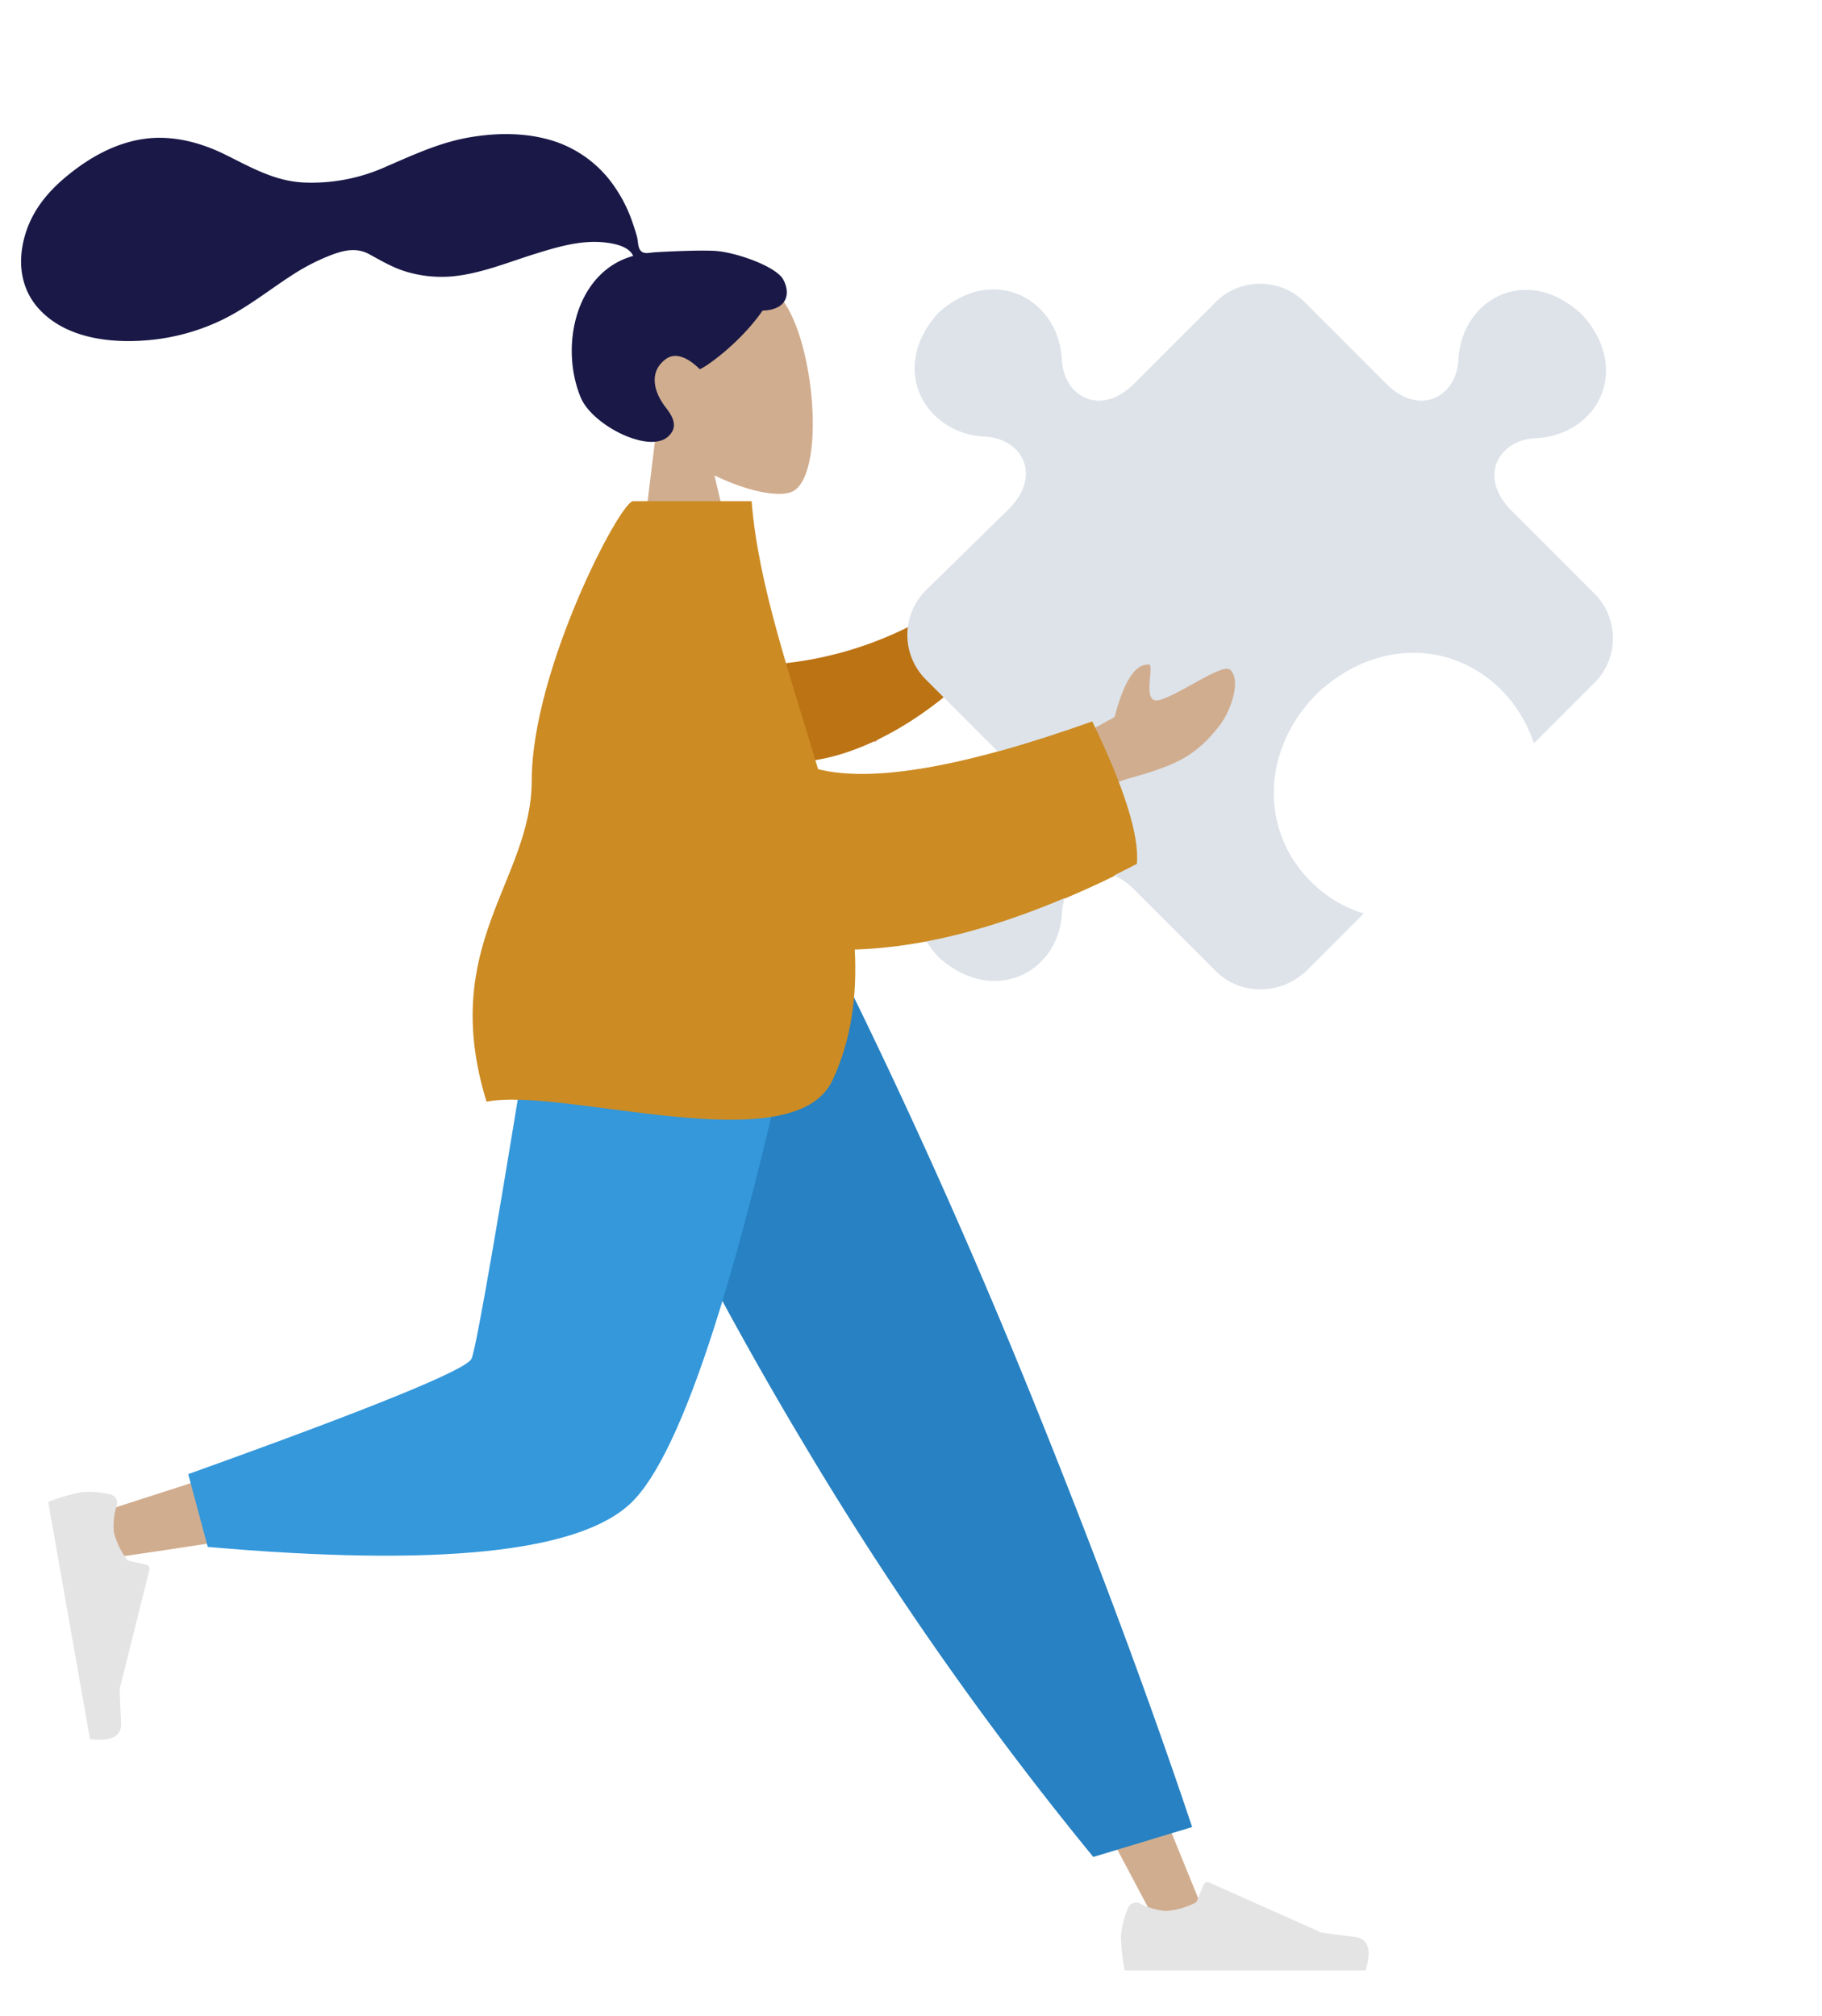
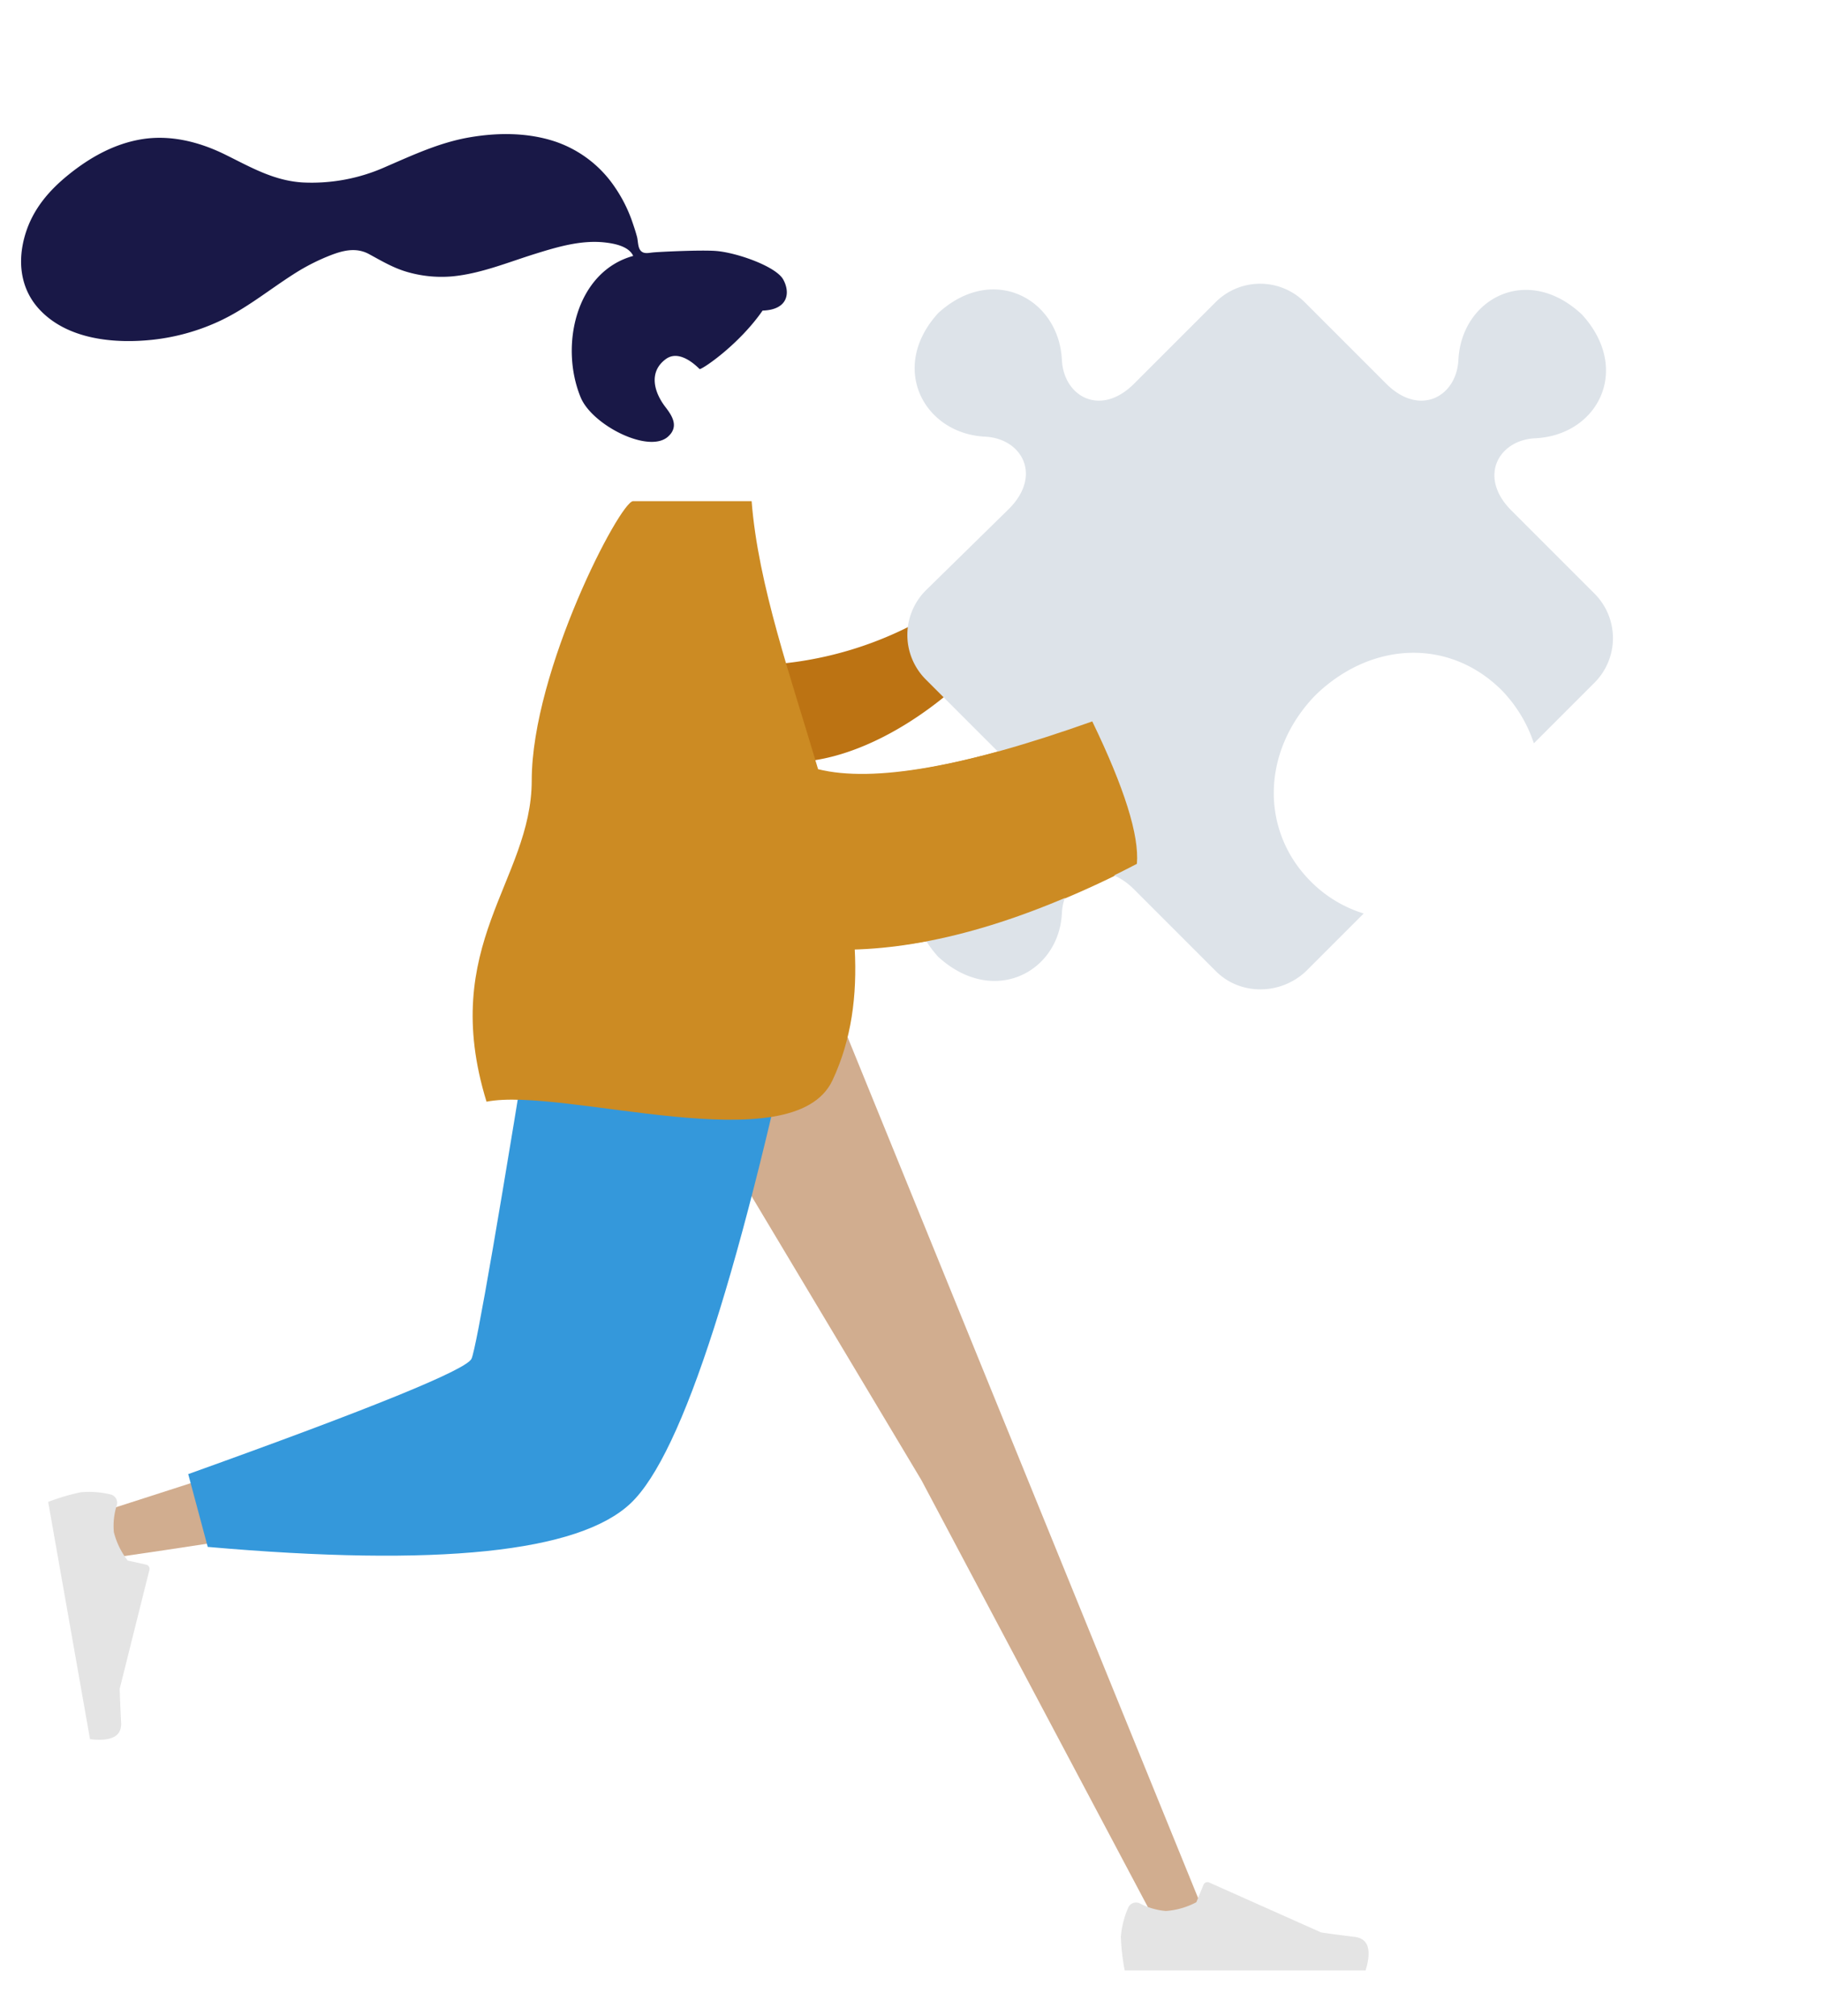
<svg xmlns="http://www.w3.org/2000/svg" viewBox="0 0 426.608 472">
  <title>main_pic</title>
  <g>
    <g>
      <g>
-         <path d="M148.284,144.8l26.302-2.369-7.293-31.113c7.482,3.638,14.641,5.077,17.838,3.938,8.017-2.855,6.067-32.949-1.35-44.214s-40.53-13.484-40.063,10.118c.162,8.191,4.234,15.148,9.818,20.62Z" fill="#d1ad8f" />
        <path d="M183.383,65.435c1.713,3.086,1.163,7.098-4.83,7.282-5.391,7.782-13.714,13.532-14.722,13.704-.073.012-4.431-4.91-7.924-2.357-4.049,2.96-2.83,7.637-.183,11.126,1.382,1.822,3.512,4.578.638,7.082-4.537,3.953-17.725-2.741-20.404-9.242-4.964-12.045-1.124-29.408,12.302-33.112-1.021-2.26-4.385-2.904-6.672-3.157-5.479-.605-11.024,1.034-16.2,2.643-6.347,1.974-12.729,4.642-19.388,5.294a28.836,28.836,0,0,1-10.207-.899c-3.461-.922-6.259-2.605-9.364-4.296-2.935-1.598-5.912-.931-8.893.209a48.464,48.464,0,0,0-8.74,4.445c-5.91,3.763-11.279,8.229-17.695,11.156a49.728,49.728,0,0,1-15.144,4.209c-9.08,1.017-20.193.017-26.775-7.127C4.64,67.467,4.045,60.891,5.977,54.677c1.795-5.777,5.508-10.101,10.142-13.834,4.954-3.99,10.591-7.151,16.92-8.22,6.78-1.145,13.588.565,19.681,3.567,5.952,2.933,11.333,6.103,18.114,6.528a42.3,42.3,0,0,0,19.464-3.659c6.464-2.792,12.64-5.696,19.643-6.903,6.544-1.128,13.534-1.15,19.9.933a27.425,27.425,0,0,1,14.003,10.556,33.826,33.826,0,0,1,4.299,8.571c.365,1.074.726,2.151,1.012,3.249.246.945.176,2.362.784,3.141.742.951,1.912.593,3.012.494,1.721-.155,11.09-.605,14.608-.349C172.421,59.104,181.67,62.349,183.383,65.435Z" fill="#191847" />
      </g>
      <g>
        <g>
          <polygon points="190.117 222.329 283.457 451.579 271.458 451.579 215.75 346.556 141.443 222.329 190.117 222.329" fill="#d1ad8f" />
          <path d="M264.176,446.599a2,2,0,0,1,2.652-.985h0a16.139,16.139,0,0,0,6.152,1.799,17.984,17.984,0,0,0,7.127-2.046l1.685-4.088.011-.026a1,1,0,0,1,1.321-.506l26.215,11.687q3.133.467,7.87,1.047t2.538,7.848H263.345a50.177,50.177,0,0,1-.901-7.894,21.472,21.472,0,0,1,1.678-6.704Q264.147,446.664,264.176,446.599Z" fill="#e4e4e4" />
-           <path d="M188.809,339.054Q157.255,286.56,129.087,222.329h65.356q25.335,50.778,47.405,105.374T279.127,427.762l-23.14,7A790.061,790.061,0,0,1,188.809,339.054Z" fill="#2781c2" />
          <path d="M185.443,222.329c-11.252,41.763-40.301,109.728-46.119,118.331q-5.818,8.603-113.899,24.197l-2.592-10.581q90.634-29.077,91.911-30.798c1.277-1.721,14.803-57.494,21.816-101.149Z" fill="#d1ad8f" />
          <path d="M110.404,318.114q1.745-3.859,16.518-95.785h62.321q-23.317,112.26-41.541,129.596t-99.063,10.246L44.073,345.129Q108.658,321.972,110.404,318.114Z" fill="#3498db" />
          <path d="M25.932,349.899a2,2,0,0,1,1.43,2.44h0a16.139,16.139,0,0,0-.704,6.371,17.984,17.984,0,0,0,3.252,6.663l4.318.95.028.006a1,1,0,0,1,.728,1.213l-6.957,27.846q.084,3.167.336,7.932t-7.288,3.862l-9.794-55.545a50.177,50.177,0,0,1,7.618-2.258,21.472,21.472,0,0,1,6.893.489Q25.863,349.881,25.932,349.899Z" fill="#e4e4e4" />
        </g>
        <g>
-           <path d="M192.081,160.029l34.71-19.01a85.863,85.863,0,0,1,17.061-15.97c1.712-.715,4.705-1.147,1.906,3.822s-5.521,10.321-4.094,11.852,4.983-.608,6.684,1.936q1.701,2.543-18.228,8.036l-25.221,23.092Zm54.362,16.04,15.247-8.376q3.209-12.21,7.672-12.287c2.286-1.063-1.695,9.223,2.638,8.331s14.908-8.757,16.73-7.16c2.696,2.363.292,9.617-2.54,13.225-5.293,6.745-9.676,9.051-20.508,12.071q-8.495,2.369-18.37,9.496Z" fill="#d1ad8f" />
          <path d="M184.259,178.426c14.67.412,31.448-9.317,43.38-21.159l-6.793-15.15a85.286,85.286,0,0,1-45.668,13.677C166.79,164.118,172.699,178.102,184.259,178.426Z" fill="#bc7313" />
          <path d="M175.987,117.329H148.24c-3.043,0-23.722,39.642-23.741,65.397-.018,23.518-21.9,38.455-10.583,75.209,18.072-3.558,71.822,14.518,81.001-5,4.465-9.494,5.794-19.885,5.209-30.804,18.403-.401,40.741-6.47,66.803-20.084q.853-9.958-10.451-33.344Q210.908,184.918,191.548,180.09C185.224,158.675,177.518,136.998,175.987,117.329Z" fill="#cc8b23" />
        </g>
      </g>
    </g>
    <path d="M236.226,119.148c7.894-7.894,3.007-16.54-5.639-16.916-14.284-.752-22.554-16.164-10.901-28.944,12.781-11.653,28.193-3.383,28.944,10.901.376,8.646,9.022,13.532,16.916,5.639l19.171-19.171a14.749,14.749,0,0,1,20.675,0L324.563,89.828c7.894,7.894,16.54,3.007,16.916-5.639.752-14.284,16.164-22.554,28.944-10.525,11.653,12.781,3.759,28.193-10.901,28.944-8.646.376-13.532,9.022-5.639,16.916l19.547,19.547a14.749,14.749,0,0,1,0,20.675l-.376.376h0l-13.908,13.908a32.408,32.408,0,0,0-7.518-12.405c-12.029-12.029-30.072-11.653-43.229.752l-.376.376-.376.376c-12.405,13.157-12.405,31.576-.752,43.229a29.825,29.825,0,0,0,12.405,7.518l-13.532,13.532c-6.014,5.639-15.412,5.639-21.05,0L265.546,208.237c-7.894-7.894-16.54-3.007-16.916,5.639-.752,13.908-16.164,21.802-28.944,10.149-11.653-12.781-3.759-28.193,10.525-28.944,8.646-.376,13.532-9.022,5.639-16.916l-19.171-19.171a14.749,14.749,0,0,1,0-20.675Z" fill="#dde3e9" />
    <g>
-       <path d="M245.71,176.267l15.247-8.376q3.209-12.21,7.672-12.287c2.286-1.063-1.695,9.223,2.638,8.331s14.908-8.757,16.73-7.16c2.696,2.363.292,9.617-2.54,13.225-5.293,6.745-9.676,9.051-20.508,12.071q-8.495,2.369-18.37,9.496Z" fill="#d1ad8f" />
      <path d="M199.394,222.329c18.403-.401,40.741-6.47,66.803-20.084q.853-9.958-10.451-33.344-45.571,16.216-64.932,11.388" fill="#cc8b23" />
    </g>
  </g>
</svg>